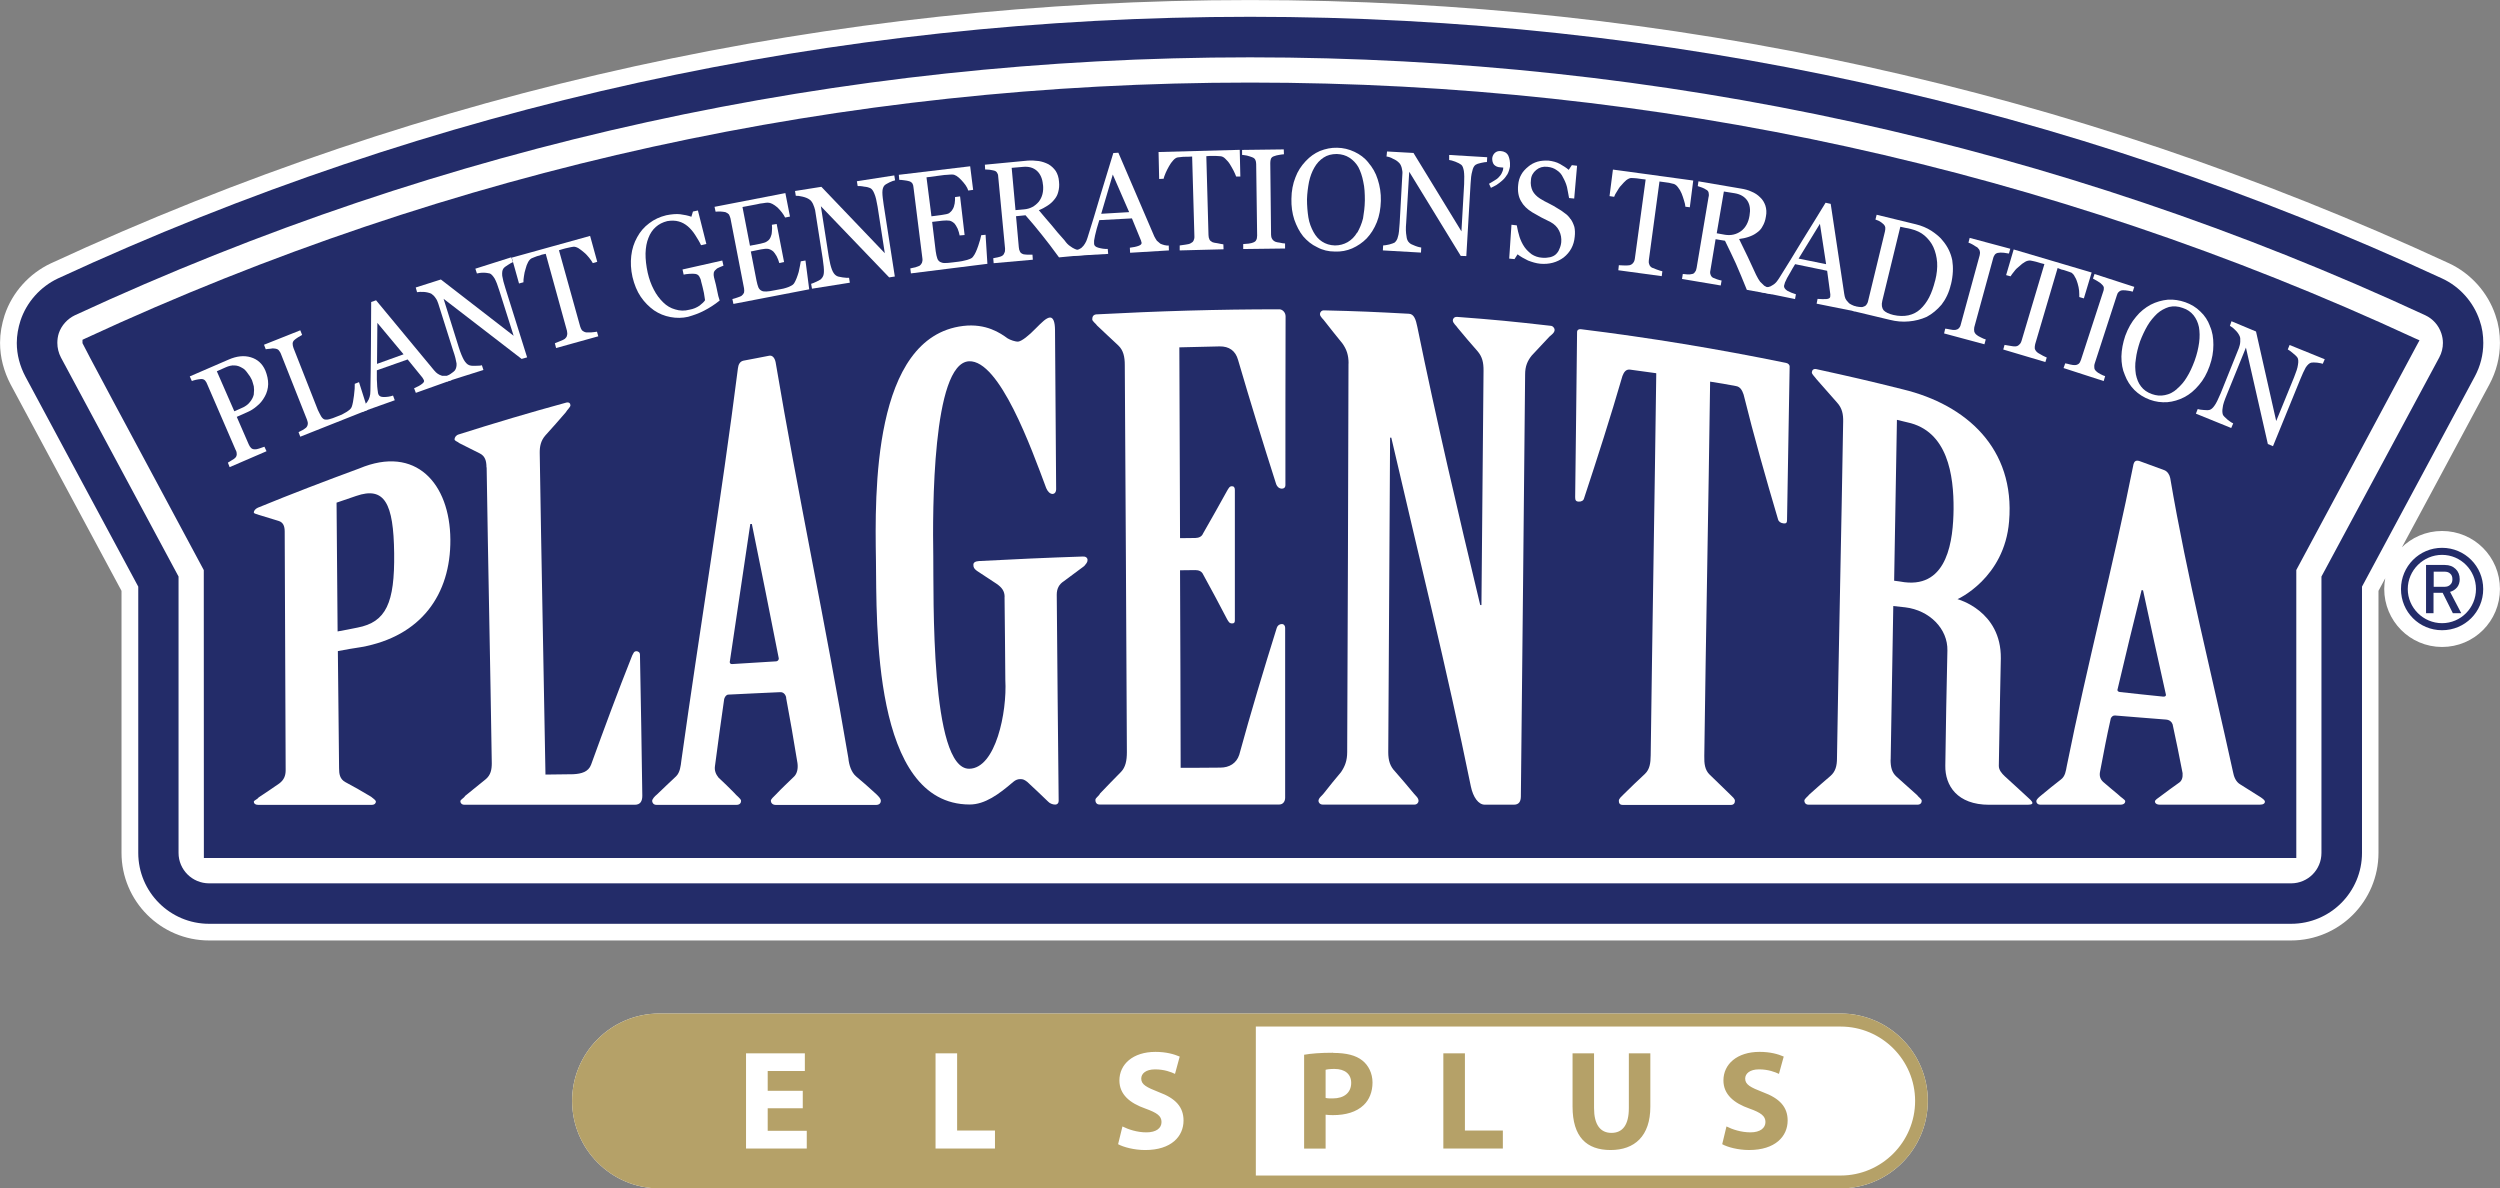
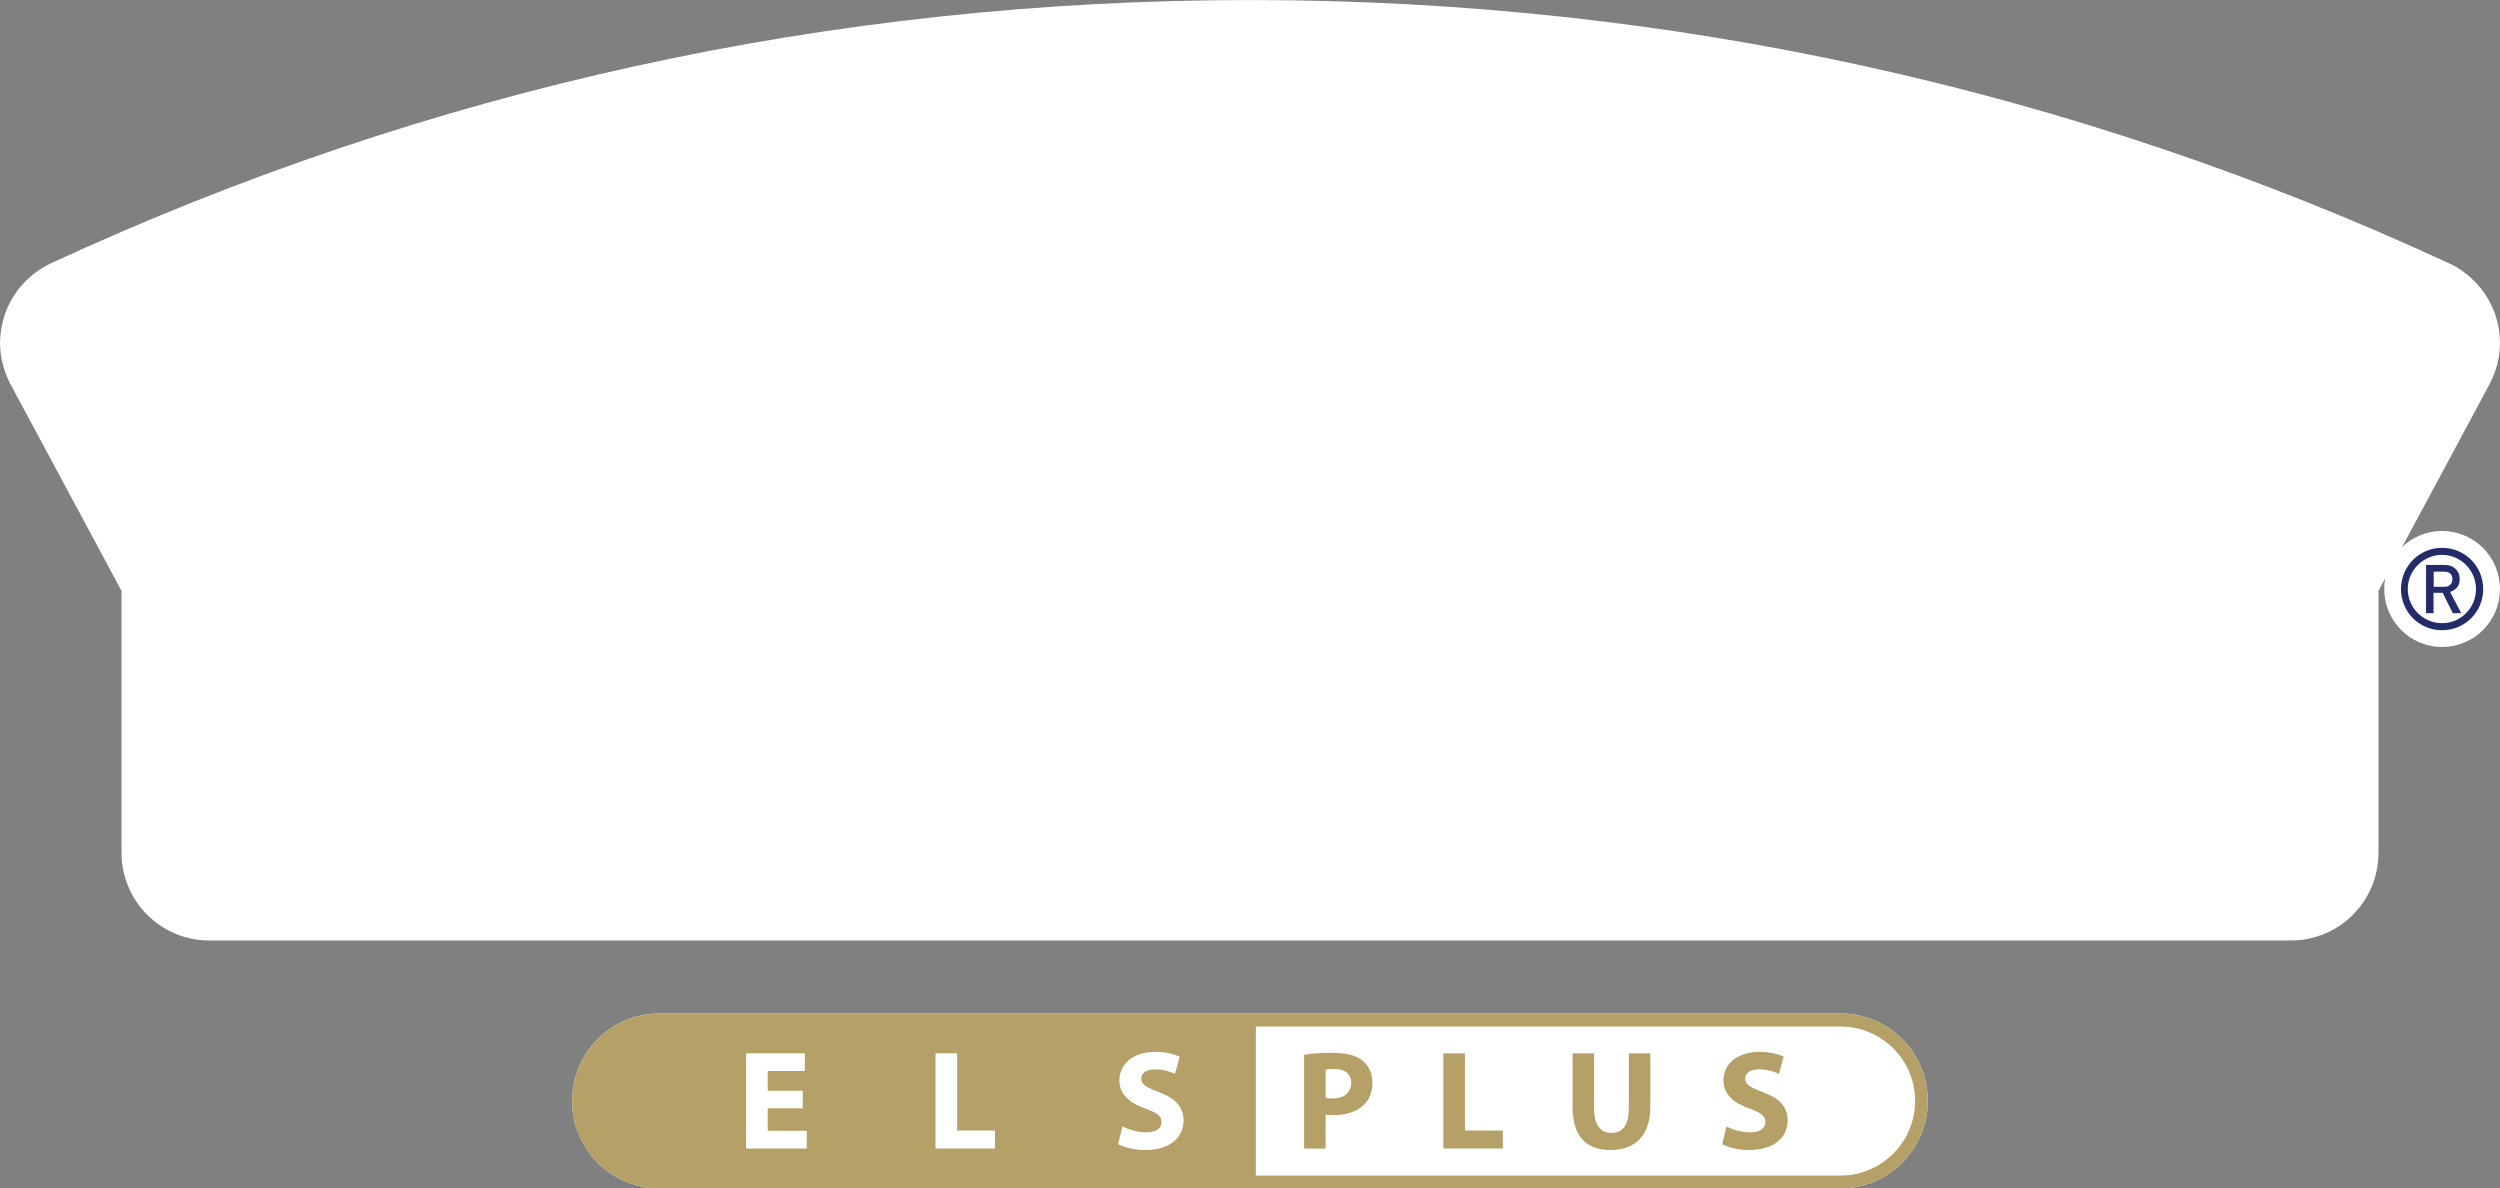
<svg xmlns="http://www.w3.org/2000/svg" id="_레이어_2" viewBox="0 0 287.32 136.58">
  <rect x="0" y="0" width="287.32" height="136.58" fill="#808080" stroke="none" />
  <defs>
    <style>.cls-1,.cls-2{fill:#fff;}.cls-3{fill:#232c69;}.cls-4{fill:#b5a168;}.cls-2{stroke:#fff;stroke-linecap:round;stroke-linejoin:round;stroke-width:3.85px;}</style>
  </defs>
  <g id="_레이어_3">
    <path class="cls-2" d="m285.39,39.4c0-.86-.12-1.74-.42-2.57-.71-2.11-2.3-3.88-4.31-4.82C237.58,12.07,191.5,1.93,143.67,1.93S49.73,12.07,6.66,32.01c-2,.94-3.59,2.69-4.3,4.81-.27.84-.43,1.72-.43,2.58,0,1.36.36,2.66.98,3.86,0,0,12.32,22.94,12.98,24.16v30.59c0,4.49,3.65,8.15,8.13,8.15h239.28c4.51,0,8.13-3.66,8.13-8.15v-30.59c.68-1.22,12.98-24.16,12.98-24.16.64-1.2.98-2.5.98-3.86Zm-4.73,23.55c-2.63,0-4.72,2.14-4.72,4.74s2.09,4.74,4.72,4.74,4.73-2.11,4.73-4.74-2.11-4.74-4.73-4.74Z" />
    <path class="cls-3" d="m275.94,67.7c0,2.63,2.1,4.73,4.72,4.73s4.73-2.1,4.73-4.73-2.11-4.74-4.73-4.74-4.72,2.13-4.72,4.74Zm.78,0c0-2.16,1.79-3.93,3.94-3.93s3.9,1.77,3.9,3.93-1.74,3.92-3.9,3.92-3.94-1.77-3.94-3.92Z" />
    <path class="cls-3" d="m282.87,70.47h-.97l-1.17-2.34h-1.05v2.34h-.86v-5.54h2.16c.53,0,.93.16,1.25.47.3.29.46.68.46,1.17,0,.36-.1.68-.3.93-.22.26-.49.44-.81.52l1.28,2.44Zm-1.02-3.9c0-.27-.07-.49-.25-.64-.15-.16-.38-.23-.66-.23h-1.24v1.74h1.24c.28,0,.51-.08.66-.24.18-.16.25-.36.25-.63Z" />
-     <path class="cls-3" d="m6.64,32.01h0c-1.98.94-3.57,2.69-4.28,4.82-.27.84-.43,1.72-.43,2.58,0,1.37.36,2.67.98,3.85,0,0,12.32,22.96,12.98,24.16v30.6c0,4.5,3.65,8.15,8.14,8.15h239.28c4.51,0,8.15-3.65,8.15-8.15v-30.6c.66-1.2,12.97-24.16,12.97-24.16.63-1.18.97-2.48.97-3.85,0-.87-.12-1.74-.42-2.58-.7-2.1-2.27-3.88-4.3-4.82C237.58,12.07,191.5,1.93,143.67,1.93S49.73,12.07,6.64,32.01Z" />
    <path class="cls-1" d="m8.61,36.23h0c-.86.41-1.55,1.17-1.85,2.06-.12.37-.17.75-.17,1.12,0,.58.14,1.15.41,1.67l13.52,25.18v31.76c0,1.94,1.58,3.5,3.51,3.5h239.28c1.94,0,3.49-1.56,3.49-3.5v-31.76l13.54-25.18c.28-.52.42-1.09.42-1.67,0-.37-.07-.76-.18-1.09-.3-.92-.97-1.68-1.85-2.09C236.28,16.55,190.8,6.59,143.67,6.59S51.09,16.55,8.61,36.23Zm.87,3.2v-.38l.36-.17C51.93,19.37,96.93,9.49,143.67,9.49s91.72,9.87,133.85,29.38l.55.24-.31.57s-13.71,25.6-13.85,25.83v33.1H23.43v-.57s-.01-32.23-.01-32.52q-13.94-25.95-13.94-26.08Z" />
    <path class="cls-1" d="m90.36,80.14c-.1-.34-.33-.62-.72-.59-2.38.1-3.56.17-5.94.28-.23.02-.38.22-.47.5-.43,2.96-.63,4.49-1.06,7.71-.08.51.1.95.41,1.33.73.67,1.07,1.02,1.77,1.72.33.4.82.71.82.95s-.15.46-.52.46h-9.21c-.32,0-.47-.22-.49-.44,0-.23.3-.55.55-.75.88-.86,1.33-1.26,2.2-2.09.46-.45.53-1.18.61-1.83,2.1-15.03,4.59-30.03,6.5-45.08.05-.42.23-.77.63-.86,1.18-.23,1.78-.33,2.97-.57.39-.07.64.3.73.75,2.56,15.2,5.79,30.29,8.36,45.5.07.78.34,1.63.89,2.1.95.8,1.41,1.21,2.33,2.05.24.24.51.49.51.75s-.16.48-.56.48h-11.5c-.4,0-.56-.24-.58-.46,0-.23.33-.47.55-.71.84-.88,1.29-1.28,2.14-2.11.32-.33.46-.88.37-1.54-.52-3.17-.78-4.66-1.31-7.52Zm-1.2-4.13c.24,0,.41-.22.32-.46-1-5.13-2.03-10.2-3.07-15.33h-.18c-.77,5.25-1.56,10.51-2.34,15.73-.08.27.08.39.25.37,1.99-.13,3-.19,5.02-.31Z" />
-     <path class="cls-1" d="m249.68,83.22c-.09-.26-.33-.48-.73-.52-2.33-.17-3.51-.29-5.87-.47-.22-.02-.4.13-.49.33-.52,2.31-.74,3.54-1.25,6.2-.07.45.05.81.38,1.11.68.59,1.04.88,1.73,1.46.31.32.8.58.8.75,0,.2-.15.4-.56.4h-9.18c-.33,0-.48-.2-.48-.4,0-.21.31-.47.56-.67.92-.76,1.37-1.13,2.26-1.82.5-.36.58-1.01.68-1.55,2.33-11.62,5.36-23.08,7.67-34.7.09-.29.24-.48.66-.36,1.14.41,1.72.62,2.87,1.05.38.15.61.53.69.92,1.93,11.37,4.75,22.5,7.21,33.75.1.54.31,1.16.87,1.47.94.6,1.4.87,2.32,1.46.24.17.48.34.48.5,0,.2-.17.35-.6.35h-11.47c-.4,0-.57-.19-.57-.36,0-.19.34-.38.59-.57.86-.65,1.29-.96,2.16-1.58.34-.21.47-.61.43-1.11-.46-2.39-.69-3.48-1.15-5.63Zm-1.08-3.16c.23.03.38-.09.31-.29-.88-3.98-1.77-7.94-2.61-11.91-.06-.03-.08-.04-.17-.04-.94,3.79-1.87,7.58-2.76,11.39-.08.18.09.3.24.32,1.99.23,3.01.32,4.99.53Z" />
    <path class="cls-1" d="m135.62,61.85c.69-.01,1.06-.01,1.77-.02.39-.01.73-.16.87-.51,1.13-1.99,1.71-2.99,2.82-5.01.18-.27.24-.43.5-.43.24,0,.34.16.34.43,0,5.01,0,10,0,14.99,0,.23-.07.35-.31.35-.33,0-.41-.2-.58-.48-1.08-2.08-1.65-3.12-2.75-5.14-.15-.35-.48-.51-.89-.51-.71,0-1.08.02-1.77.02.03,7.57.06,15.12.07,22.7,1.81,0,2.74,0,4.56-.02,1.04,0,1.85-.5,2.17-1.46,1.34-4.9,2.81-9.78,4.32-14.61.09-.28.33-.43.58-.43.24,0,.38.2.38.43v19.53c0,.43-.25.78-.67.78h-20.68c-.32,0-.46-.25-.46-.51,0-.27.38-.42.54-.76.95-1,1.43-1.48,2.39-2.46.54-.55.69-1.32.69-2.29-.06-14.84-.16-29.66-.24-44.49,0-.96-.17-1.69-.73-2.23-.99-.91-1.46-1.38-2.45-2.3-.18-.27-.56-.49-.56-.73,0-.29.12-.53.47-.56,7.03-.37,14.04-.59,21.08-.58.34.03.67.37.67.81-.02,6.46-.02,12.92-.02,19.38,0,.29-.17.42-.4.42-.32,0-.56-.23-.66-.51-1.52-4.75-2.98-9.49-4.38-14.28-.3-1.08-1.05-1.57-2.11-1.56-1.86.04-2.79.06-4.64.11.02,7.3.05,14.59.08,21.9Z" />
-     <path class="cls-1" d="m115.46,68.61c0-.7-.34-1.1-.9-1.5-.93-.62-1.36-.89-2.28-1.5-.33-.25-.41-.4-.41-.68-.02-.28.22-.42.64-.45,3.97-.21,7.94-.39,11.91-.52.32-.03.57.12.57.4s-.17.43-.39.7c-.95.7-1.41,1.05-2.34,1.74-.56.36-.81.87-.81,1.55.07,7.9.13,15.81.22,23.7,0,.26-.16.42-.4.42-.32,0-.65-.16-.82-.35-.95-.92-1.42-1.36-2.4-2.27-.32-.24-.48-.31-.78-.31-.26,0-.53.07-.83.33-1.65,1.42-3.25,2.59-5,2.59-11.22-.02-10.67-20.91-10.77-28.13-.12-7.56-.42-25.61,10.02-26.87,2.65-.32,4.31.84,5.1,1.42.32.2.91.4,1.23.38.41-.05,1.22-.69,2.01-1.51.74-.74,1.21-1.22,1.64-1.26.4-.01.57.56.58,1.4.04,6.12.09,12.24.13,18.35,0,.29-.14.5-.4.53-.31,0-.58-.29-.74-.67-1.71-4.58-5.36-14.74-8.88-14.58-4.22.23-4.19,17.26-4.1,22.4.06,4.38-.37,24.5,4.14,24.43,3.04-.05,4.35-6.51,4.14-10.2-.04-3.97-.04-5.83-.09-9.56Z" />
    <path class="cls-1" d="m55.91,53.72c0-.77-.17-1.3-.75-1.6-.93-.47-1.42-.72-2.37-1.19-.17-.17-.55-.25-.55-.44,0-.2.16-.47.47-.56,4.1-1.3,8.22-2.53,12.37-3.66.32-.08.48.09.48.32,0,.19-.39.53-.53.79-.93,1.07-1.39,1.61-2.34,2.65-.55.63-.67,1.29-.66,2.05.19,12.32.45,24.61.66,36.94,1.29-.01,1.91-.03,3.2-.04.94-.05,1.73-.27,2.04-1.09,1.53-4.22,3.08-8.42,4.73-12.56.16-.26.16-.45.46-.49.24,0,.43.14.43.4.1,5.4.2,10.79.27,16.21,0,.64-.23,1.04-.87,1.04h-19.56c-.33,0-.48-.2-.48-.4s.39-.34.55-.62c.95-.78,1.43-1.17,2.38-1.93.55-.47.68-1.07.68-1.82-.17-11.35-.42-22.68-.59-34Z" />
    <path class="cls-1" d="m154.99,41.78c0-.97-.23-1.64-.71-2.31-.8-1.01-1.23-1.5-2.01-2.52-.16-.26-.57-.53-.57-.86,0-.19.17-.44.48-.42,3.91.09,5.87.18,9.75.39.58.03.79.66.96,1.5,2.19,10.71,4.68,21.35,7.23,31.98h.14c.08-8.98.17-17.93.24-26.92.01-.98-.15-1.62-.69-2.26-.93-1.04-1.36-1.58-2.27-2.66-.16-.27-.57-.55-.57-.88,0-.18.15-.42.49-.4,4.28.32,6.44.53,10.72,1.02.31,0,.49.3.49.46,0,.34-.34.56-.6.79-.81.88-1.22,1.31-2.03,2.17-.49.61-.76,1.23-.76,2.16-.14,16.17-.33,32.35-.49,48.53-.01.59-.24.93-.8.93h-3.35c-.72,0-1.34-.85-1.6-2.11-2.73-13.41-6.05-26.7-9.14-40.07h-.14c-.08,12.06-.15,24.12-.21,36.15,0,.97.22,1.63.78,2.21.87.99,1.3,1.51,2.17,2.55.21.25.53.49.53.84,0,.17-.16.42-.47.42h-10.53c-.34,0-.5-.25-.5-.42,0-.35.42-.61.6-.86.78-1,1.19-1.49,1.99-2.45.46-.68.71-1.33.71-2.31.06-14.87.12-29.79.15-44.67Z" />
-     <path class="cls-1" d="m32.72,61.09c0-.62-.17-1.06-.7-1.22-.92-.29-1.4-.42-2.32-.71-.15-.08-.53-.11-.53-.27s.15-.4.46-.54c3.85-1.58,7.75-3.07,11.66-4.51,6.51-2.73,10.42,1.74,10.47,8.16.05,6.34-3.38,11.14-10.25,12.37-1.07.17-1.61.25-2.68.46.04,4.48.09,8.98.14,13.47,0,.64.08,1.23.71,1.58,1.19.64,1.78.98,2.97,1.69.22.19.55.38.55.57,0,.17-.15.36-.47.36h-13.08c-.3,0-.48-.15-.48-.35,0-.17.39-.26.55-.5.96-.64,1.45-.96,2.38-1.61.55-.41.73-.91.73-1.52-.03-9.14-.07-18.27-.11-27.42Zm6.08,11.48c.9-.16,1.39-.26,2.28-.44,3.3-.63,4.29-2.83,4.22-8.55-.07-5.75-1.1-7.71-4.37-6.58-.91.3-1.35.45-2.25.77.03,4.93.08,9.87.12,14.79Z" />
+     <path class="cls-1" d="m32.72,61.09c0-.62-.17-1.06-.7-1.22-.92-.29-1.4-.42-2.32-.71-.15-.08-.53-.11-.53-.27c3.85-1.58,7.75-3.07,11.66-4.51,6.51-2.73,10.42,1.74,10.47,8.16.05,6.34-3.38,11.14-10.25,12.37-1.07.17-1.61.25-2.68.46.04,4.48.09,8.98.14,13.47,0,.64.08,1.23.71,1.58,1.19.64,1.78.98,2.97,1.69.22.19.55.38.55.57,0,.17-.15.36-.47.36h-13.08c-.3,0-.48-.15-.48-.35,0-.17.39-.26.55-.5.96-.64,1.45-.96,2.38-1.61.55-.41.73-.91.73-1.52-.03-9.14-.07-18.27-.11-27.42Zm6.08,11.48c.9-.16,1.39-.26,2.28-.44,3.3-.63,4.29-2.83,4.22-8.55-.07-5.75-1.1-7.71-4.37-6.58-.91.3-1.35.45-2.25.77.03,4.93.08,9.87.12,14.79Z" />
    <path class="cls-1" d="m217.28,87.3c0,.83.13,1.47.69,1.97.93.84,1.4,1.26,2.36,2.11.15.23.53.45.53.66,0,.23-.15.44-.48.44h-12.53c-.34,0-.48-.24-.48-.45,0-.24.41-.49.57-.72.99-.89,1.46-1.3,2.44-2.14.57-.5.74-1.16.74-2.02.2-12.89.5-25.79.71-38.68.02-.84-.11-1.55-.69-2.19-.93-1.06-1.41-1.6-2.36-2.68-.17-.25-.55-.58-.55-.8.02-.25.17-.44.5-.38,4.01.88,5.98,1.33,9.97,2.33,7.27,1.76,12.91,6.78,12.2,15.17-.53,6.55-5.93,8.94-5.93,8.94,0,0,5.04,1.32,4.98,6.8-.09,4.1-.16,8.23-.23,12.36,0,.46.31.85.71,1.22.99.89,1.48,1.36,2.51,2.3.3.27.64.55.64.75s-.41.2-.82.2h-4.15c-3.67,0-5.08-2.2-5.04-4.5.07-4.41.13-8.8.24-13.22.06-2.5-2.05-4.63-4.84-4.97-.55-.06-.81-.08-1.38-.15-.09,5.88-.21,11.78-.3,17.65Zm.4-20.56c.46.07.71.08,1.18.17,5.03.63,5.62-4.91,5.66-8.39.03-3.91-.67-8.99-5.31-9.98-.47-.11-.72-.18-1.2-.29-.11,6.16-.21,12.3-.32,18.49Z" />
    <path class="cls-1" d="m190.33,42.89c-1.2-.17-1.8-.25-2.99-.41-.49-.06-.71.3-.88.74-1.37,4.73-2.87,9.39-4.41,14.06-.06.26-.32.39-.63.37-.32-.02-.39-.18-.39-.51.07-6.34.16-12.68.22-19.01,0-.17.15-.32.41-.3,7.89.97,15.81,2.28,23.62,3.88.24.05.4.23.4.4-.09,5.88-.21,11.76-.3,17.66,0,.31-.1.42-.41.38-.3-.03-.55-.19-.62-.45-1.41-4.76-2.77-9.54-3.96-14.35-.16-.48-.39-.91-.88-.98-1.17-.22-1.79-.33-2.97-.51-.19,14.33-.48,28.69-.67,43.02-.02.89.07,1.62.62,2.15.93.91,1.41,1.35,2.35,2.28.25.25.57.5.55.74,0,.22-.11.46-.48.46h-12.39c-.41,0-.47-.25-.47-.48,0-.26.33-.51.56-.75.97-.97,1.46-1.41,2.43-2.33.56-.53.66-1.24.67-2.14.19-14.65.45-29.27.64-43.89Z" />
    <path class="cls-1" d="m30.5,42.59c.21.53.33,1.06.32,1.56-.01.5-.15.99-.37,1.39-.24.44-.53.82-.89,1.1-.37.34-.79.59-1.25.78l-1.1.49,1.37,3.15c.07.18.17.31.27.42.13.13.27.16.45.16.11,0,.27-.01.48-.09.23-.07.43-.15.61-.21l.24.52-4.24,1.83-.2-.52c.1-.07.26-.14.44-.27.21-.11.35-.22.41-.29.12-.11.16-.26.17-.4,0-.14-.02-.33-.13-.5l-3.26-7.54c-.06-.17-.14-.31-.26-.45-.12-.11-.26-.17-.46-.16-.21.02-.41.05-.58.09-.2.05-.35.09-.47.14l-.24-.53,4.48-1.94c.92-.4,1.76-.49,2.53-.26.77.23,1.33.73,1.67,1.51Zm-1.33,2.68c.04-.3.04-.6,0-.87-.08-.26-.13-.51-.21-.71-.13-.29-.29-.54-.5-.8-.18-.26-.38-.49-.63-.61-.29-.17-.55-.27-.87-.28-.31-.03-.68.06-1.05.23l-.99.44,2.01,4.6.7-.31c.51-.2.88-.46,1.1-.76.24-.3.4-.61.45-.92Z" />
    <path class="cls-1" d="m41.25,43.89l1.02,3.22-7.76,3.08-.2-.52c.1-.04.24-.15.46-.24.18-.11.33-.21.41-.28.12-.13.17-.25.19-.4.03-.15-.02-.32-.09-.52l-3-7.57c-.06-.17-.17-.3-.25-.41-.11-.12-.27-.17-.45-.19-.14-.03-.32-.03-.52.02-.22.01-.39.04-.52.06l-.2-.52,4.17-1.66.21.53c-.12.06-.27.16-.46.27-.19.13-.34.23-.41.3-.14.11-.22.28-.22.43,0,.17.04.35.1.51l2.8,7.12c.17.31.26.56.37.72.11.18.23.3.37.36.17.04.35.04.57-.02.23-.05.52-.16.91-.32.17-.06.33-.13.53-.21.17-.09.34-.19.5-.28.15-.1.3-.19.42-.3.11-.1.18-.2.22-.31.11-.3.19-.74.26-1.3.08-.57.1-1.03.09-1.35l.49-.19Z" />
    <path class="cls-1" d="m51.99,43.65l-4.2,1.5-.2-.53c.37-.16.67-.31.87-.47.23-.16.31-.3.27-.42-.02-.04-.03-.09-.08-.16-.04-.07-.07-.12-.1-.17l-1.7-2.09-3.54,1.25c0,.41,0,.76,0,1.05.01.3.04.55.04.8.03.24.04.45.07.57.01.15.03.25.07.34.08.21.29.31.61.31.34,0,.7-.04,1.07-.17l.2.54-3.79,1.35-.21-.53c.12-.06.27-.14.46-.24.15-.12.27-.25.36-.36.15-.21.24-.41.29-.6.06-.18.09-.41.09-.7.02-1.54.06-3.27.06-5.14.02-1.9.02-3.58.03-5.07l.56-.2,6.66,8.04c.14.18.29.31.42.4.13.1.29.16.51.24.13.01.3.01.49,0,.19,0,.33-.03.45-.07l.21.53Zm-5.61-2.93l-3.01-3.61-.04,4.71,3.05-1.1Z" />
    <path class="cls-1" d="m58.96,30.12c-.13.04-.33.17-.59.33-.25.15-.43.29-.52.42-.13.19-.16.45-.13.83.06.39.18.85.36,1.41l2.5,7.96-.63.18-8.97-6.91,1.75,5.59c.2.63.39,1.08.57,1.41.17.3.38.53.58.61.14.07.38.11.77.09.37,0,.64-.02.73-.07l.18.55-4.18,1.32-.2-.54c.14-.06.35-.16.62-.34.29-.2.45-.33.51-.44.12-.19.18-.45.16-.75-.05-.31-.16-.83-.41-1.53l-1.69-5.35c-.07-.23-.17-.46-.34-.68-.14-.21-.31-.35-.47-.46-.23-.1-.5-.17-.84-.2-.35-.02-.59,0-.79.03l-.15-.54,2.89-.92,8.36,6.47-1.63-5.15c-.2-.65-.38-1.12-.56-1.44-.2-.31-.38-.51-.55-.57-.15-.03-.41-.09-.74-.09-.35,0-.59.06-.74.09l-.18-.55,4.13-1.31.19.54Z" />
    <path class="cls-1" d="m68.64,30.09l-.51.15c-.1-.18-.23-.39-.43-.63-.17-.2-.35-.42-.58-.6-.23-.19-.43-.36-.63-.48-.23-.13-.41-.19-.6-.17-.14.03-.34.04-.58.11-.24.06-.45.09-.64.16l-.43.13,2.44,8.77c.05.17.12.3.21.44.13.11.29.2.47.23.09,0,.29,0,.59,0,.3-.02.52-.06.66-.08l.15.53-4.85,1.35-.14-.55c.09-.03.32-.12.59-.24.26-.1.46-.19.56-.27.13-.11.22-.24.24-.37.05-.16.05-.33,0-.55l-2.44-8.85-.46.1c-.14.07-.31.12-.54.17-.21.07-.41.17-.61.24-.16.08-.29.22-.41.43-.13.23-.22.49-.29.77-.09.28-.16.57-.19.84-.06.29-.06.53-.06.72l-.51.14-.83-2.97,9-2.5.82,2.98Z" />
    <path class="cls-1" d="m83.17,30.52c-.1.04-.27.1-.46.19-.19.07-.33.15-.43.27-.12.09-.22.22-.25.38-.02.16-.02.33.03.52l.22.86c.13.62.23,1.05.27,1.27.06.21.11.39.16.53-.58.47-1.18.85-1.78,1.16-.61.32-1.22.53-1.85.71-.65.15-1.35.16-2.02.03-.7-.13-1.31-.38-1.89-.77-.56-.4-1.09-.92-1.52-1.55-.44-.64-.75-1.42-.96-2.29-.19-.85-.23-1.66-.14-2.43.09-.8.32-1.5.68-2.14.34-.63.8-1.17,1.38-1.6.58-.45,1.23-.74,1.96-.92.61-.12,1.14-.17,1.59-.12.47.06.91.15,1.3.29l.18-.6.57-.12.97,3.85-.61.14c-.19-.42-.43-.78-.67-1.17-.25-.39-.52-.71-.84-.99-.33-.28-.68-.47-1.06-.57-.39-.11-.82-.12-1.31-.04-.53.13-.97.36-1.33.68-.36.32-.65.75-.84,1.26-.2.5-.31,1.08-.33,1.78-.01.67.08,1.44.25,2.22.16.7.39,1.35.71,1.95.29.57.66,1.05,1.07,1.45.39.39.86.67,1.38.81.51.16,1.06.19,1.65.03.45-.08.81-.24,1.14-.46.29-.23.52-.43.64-.63-.03-.26-.08-.56-.13-.84-.06-.27-.11-.5-.16-.7l-.16-.61c-.03-.22-.11-.4-.2-.55-.09-.17-.23-.28-.46-.32-.17-.02-.39-.04-.69-.01-.28.01-.5.06-.66.09l-.13-.59,4.57-1.03.13.57Z" />
    <path class="cls-1" d="m92.57,29.93l.43,3.32-8.71,1.68-.12-.56c.15-.02.35-.11.59-.18.24-.07.39-.15.46-.19.15-.12.24-.24.29-.37.03-.14.03-.31,0-.5l-1.56-8.04c-.04-.15-.11-.31-.17-.44-.1-.11-.23-.2-.41-.27-.14-.02-.33-.06-.55-.07-.24,0-.43,0-.58.02l-.12-.56,8.14-1.58.53,2.7-.56.11c-.18-.38-.49-.77-.88-1.16-.43-.36-.78-.55-1.1-.55-.16,0-.33.02-.54.06-.23.02-.47.06-.74.13l-1.64.31.86,4.45,1.19-.23c.36-.08.65-.16.78-.28.19-.11.31-.27.4-.47.08-.17.14-.38.15-.66.03-.27.03-.53,0-.77l.55-.09.85,4.37-.55.12c-.06-.25-.17-.51-.3-.78-.15-.25-.28-.44-.39-.55-.2-.17-.4-.26-.59-.3-.21-.03-.49,0-.82.06l-1.17.24.65,3.34c.08.34.13.59.22.79.08.17.2.3.34.37.15.09.34.11.57.1.23,0,.54-.06.95-.14.16-.03.4-.07.64-.12.28-.04.49-.1.68-.16.17-.04.36-.13.54-.22.22-.1.32-.21.4-.33.17-.27.34-.7.51-1.27.13-.58.2-.97.24-1.23l.52-.09Z" />
    <path class="cls-1" d="m102.86,20.73c-.14.02-.36.1-.62.22-.27.14-.48.25-.58.35-.15.16-.25.42-.25.81s.07.87.15,1.43l1.28,8.24-.65.1-7.85-8.18.91,5.81c.11.65.23,1.13.36,1.47.13.34.29.56.47.68.13.11.39.17.75.22.38.05.62.07.75.05l.09.56-4.35.69-.1-.56c.14-.04.37-.13.66-.27.31-.15.51-.26.54-.35.18-.18.26-.42.27-.73.02-.29-.03-.83-.14-1.57l-.87-5.55c-.05-.23-.14-.47-.24-.7-.12-.25-.25-.42-.41-.52-.19-.14-.46-.25-.8-.33-.33-.08-.58-.11-.77-.1l-.09-.55,3.03-.48,7.29,7.63-.83-5.35c-.11-.66-.22-1.15-.37-1.49-.13-.34-.29-.55-.47-.64-.14-.07-.38-.14-.71-.17-.32-.07-.57-.07-.74-.07l-.09-.55,4.3-.67.09.56Z" />
    <path class="cls-1" d="m113.27,26.99l.21,3.33-8.79,1.1-.07-.57c.15-.05.36-.07.59-.13.24-.08.41-.14.46-.17.15-.11.23-.23.29-.35.05-.14.08-.31.05-.5l-1.02-8.13c-.01-.17-.05-.33-.11-.45-.08-.13-.19-.23-.38-.29-.15-.05-.35-.08-.58-.11-.22-.03-.39-.05-.57-.05l-.05-.58,8.2-.98.34,2.71-.56.08c-.12-.41-.41-.79-.8-1.21-.4-.42-.72-.63-1.03-.63-.15,0-.33,0-.57.03-.21,0-.44.03-.72.07l-1.68.22.57,4.48,1.21-.16c.37-.05.67-.11.82-.2.15-.12.31-.26.41-.46.11-.16.18-.38.23-.66.03-.26.06-.52.04-.73l.58-.08.52,4.44-.57.05c-.04-.24-.12-.49-.23-.78-.13-.28-.26-.46-.35-.58-.21-.2-.4-.3-.58-.34-.21-.03-.48-.03-.8,0l-1.2.14.41,3.38c.04.34.12.62.18.81.06.18.15.3.32.41.13.07.31.13.53.13s.56-.02.97-.08c.17-.03.39-.05.65-.08.26-.03.49-.08.68-.13.17-.02.38-.1.57-.17.21-.08.33-.17.41-.3.21-.26.4-.7.58-1.23.18-.54.3-.96.34-1.21l.51-.05Z" />
    <path class="cls-1" d="m124.59,29.31l-2.88.27c-.73-1.02-1.4-1.87-1.97-2.59-.57-.73-1.21-1.48-1.88-2.25l-1.09.11.32,3.57c.01.2.06.35.13.49.06.15.2.24.39.31.09.02.26.04.47.05h.58l.04.58-4.5.4-.05-.57c.12-.02.29-.07.5-.1.24-.06.4-.1.47-.15.16-.08.25-.19.3-.35.09-.12.09-.31.09-.5l-.78-8.19c0-.2-.03-.36-.11-.48-.06-.15-.18-.25-.36-.3-.14-.04-.31-.06-.52-.1-.18,0-.35-.04-.52-.03l-.03-.55,4.92-.47c.43-.03.88,0,1.28.05.41.07.75.19,1.11.37.34.2.61.46.83.77.21.33.35.75.38,1.23.05.45.01.82-.09,1.18-.08.34-.24.63-.47.9-.19.24-.45.48-.75.67-.3.2-.65.39-1.01.53.59.69,1.07,1.28,1.49,1.75.38.47.85,1.05,1.46,1.71.23.33.45.55.65.67.18.14.38.26.55.33.13.07.29.1.5.12.19.03.35.03.5.03l.06.55Zm-4.73-8.09c-.05-.66-.28-1.21-.68-1.58-.41-.37-.95-.53-1.63-.46l-1.28.11.44,4.86,1-.09c.68-.06,1.22-.35,1.67-.87.4-.52.58-1.17.49-1.98Z" />
    <path class="cls-1" d="m134.33,28.78l-4.45.27-.03-.58c.39-.05.72-.11.99-.21.25-.09.36-.2.36-.32,0-.05,0-.1-.04-.18-.01-.05-.02-.14-.05-.17l-1.02-2.49-3.75.2c-.11.4-.22.71-.3,1-.07.28-.14.56-.19.77-.06.25-.07.43-.11.59,0,.14,0,.24,0,.35,0,.21.16.37.49.46.33.09.69.16,1.08.14l.05.57-4.01.23-.06-.57c.15-.02.29-.07.51-.11.2-.07.34-.15.47-.23.19-.17.33-.33.42-.5.1-.15.22-.4.29-.66.47-1.45.95-3.09,1.49-4.9.56-1.82,1.04-3.43,1.48-4.85l.58-.04,4.13,9.62c.09.19.21.36.29.49.11.1.26.23.41.35.13.05.28.12.46.16.2.04.36.07.5.05l.02.56Zm-4.56-4.4l-1.88-4.32-1.33,4.51,3.22-.19Z" />
-     <path class="cls-1" d="m142.57,20.29h-.5c-.07-.19-.16-.4-.3-.68-.14-.24-.26-.5-.42-.74-.14-.23-.33-.44-.52-.62-.17-.18-.36-.27-.52-.29-.15,0-.35-.04-.59-.04h-.65l-.43.03.25,9.06c0,.19.04.37.11.51.06.14.19.23.36.32.1.04.29.08.59.12.28.07.49.09.65.12l.02.57-5.04.13v-.57c.13-.02.36-.04.64-.09.27-.04.48-.08.58-.14.16-.09.29-.16.36-.3.07-.14.12-.29.11-.51l-.26-9.18-.43.02c-.15,0-.36,0-.6.01-.22.02-.44.05-.64.07-.17.03-.35.16-.5.33-.18.2-.35.42-.48.67-.15.25-.27.51-.39.77-.11.27-.21.51-.23.68l-.52.03-.07-3.1,9.33-.25.07,3.08Z" />
    <path class="cls-1" d="m147.7,28.56l-4.82.06v-.57c.13-.01.34-.02.61-.05.24-.04.42-.07.51-.12.18-.06.32-.16.37-.29.07-.1.11-.29.11-.51l-.11-8.23c0-.19-.04-.35-.09-.46-.06-.14-.17-.25-.4-.33-.16-.07-.35-.11-.57-.18-.23-.05-.43-.06-.56-.08v-.57s4.79-.06,4.79-.06l.02.56c-.15,0-.33.04-.54.07-.22.03-.41.08-.59.15-.18.05-.31.16-.37.31-.05.15-.07.3-.07.48l.09,8.25c0,.17.04.34.12.46.07.14.2.25.37.33.11.05.29.08.52.11.24.06.44.09.6.09v.58Z" />
    <path class="cls-1" d="m157.27,18.7c.46.53.84,1.17,1.07,1.92.25.77.38,1.57.36,2.47-.03.9-.17,1.72-.46,2.44-.29.73-.69,1.36-1.17,1.87-.47.48-1.04.87-1.67,1.15-.61.26-1.26.39-1.98.36-.74,0-1.42-.16-2.04-.5-.63-.29-1.15-.72-1.61-1.25-.43-.53-.76-1.19-1.02-1.92-.24-.74-.35-1.54-.33-2.39.01-.91.17-1.74.46-2.46.26-.71.67-1.33,1.18-1.87.47-.51,1.02-.9,1.64-1.17.64-.25,1.29-.39,1.98-.37.69.01,1.36.17,1.99.47.62.29,1.16.69,1.59,1.22Zm-1.28,8.04c.27-.48.51-1.03.66-1.64.1-.61.2-1.28.21-2.07,0-.77-.03-1.48-.18-2.13-.12-.65-.32-1.22-.57-1.7-.27-.46-.61-.81-1.03-1.08-.41-.26-.87-.4-1.44-.42-.6,0-1.1.13-1.52.41-.44.28-.8.68-1.07,1.16-.27.47-.47,1-.61,1.64-.12.64-.21,1.3-.23,1.99,0,.76.06,1.46.16,2.09.1.63.32,1.18.59,1.68.26.47.59.85.99,1.1.42.27.88.42,1.47.44.53,0,1.02-.13,1.46-.38.44-.26.8-.61,1.09-1.1Z" />
    <path class="cls-1" d="m170.89,18.62c-.14,0-.36.03-.67.1-.3.06-.51.14-.62.21-.19.13-.32.36-.4.76-.11.36-.16.85-.19,1.43l-.49,8.31-.64-.02-5.92-9.67-.35,5.86c-.06.64-.04,1.15.03,1.51.03.37.14.62.32.78.1.12.33.24.69.37.33.13.57.17.69.19l-.03.58-4.38-.25.03-.57c.14,0,.38-.04.7-.11.32-.09.52-.16.62-.22.17-.15.32-.36.38-.67.11-.29.15-.83.2-1.56l.31-5.6c.03-.24,0-.48-.07-.75-.07-.25-.16-.44-.29-.57-.18-.19-.4-.35-.71-.48-.29-.17-.55-.24-.75-.26l.06-.58,3.04.17,5.51,9.01.31-5.42c.03-.66.02-1.17-.03-1.52-.07-.36-.15-.6-.31-.72-.13-.1-.36-.23-.68-.35-.3-.12-.54-.17-.7-.19v-.58s4.37.26,4.37.26l-.03.55Z" />
    <path class="cls-1" d="m173.55,19.07c-.06.35-.15.67-.3.95-.17.27-.36.52-.58.71-.22.19-.46.39-.7.54-.26.13-.47.24-.62.32l-.22-.47c.2-.13.43-.24.6-.36.24-.13.38-.25.47-.34.15-.16.3-.32.38-.5.08-.15.18-.36.19-.66l-.35-.03c-.31-.01-.54-.13-.71-.3-.16-.19-.22-.46-.21-.75.02-.2.11-.42.28-.59.19-.18.42-.25.69-.23.41.03.71.2.88.53.13.29.22.7.19,1.19Z" />
    <path class="cls-1" d="m180.5,25.16c.21.29.33.58.44.92.07.33.09.7.04,1.13-.09,1-.53,1.79-1.27,2.38-.77.57-1.66.81-2.7.72-.49-.05-.93-.19-1.4-.37-.46-.22-.86-.45-1.2-.71l-.35.55-.61-.06.26-3.89.61.07c.08.48.2.94.32,1.34.13.38.3.77.57,1.16.23.33.53.6.83.83.33.21.72.36,1.19.39.34.03.65,0,.93-.06.27-.07.47-.17.65-.33.17-.17.32-.36.4-.6.11-.23.19-.49.22-.79.04-.45-.03-.89-.24-1.32-.21-.42-.53-.75-.99-1-.32-.17-.67-.34-1.08-.54-.41-.23-.76-.42-1.04-.59-.58-.36-1-.77-1.27-1.27-.29-.49-.41-1.13-.33-1.87.04-.43.15-.83.36-1.19.18-.34.48-.65.8-.91.31-.27.67-.45,1.06-.57.42-.12.85-.14,1.28-.12.48.06.92.17,1.29.38.35.2.72.42,1.02.68l.36-.54.6.07-.33,3.77-.59-.06c-.07-.44-.17-.87-.24-1.27-.11-.42-.28-.79-.46-1.11-.16-.35-.39-.61-.7-.81-.29-.22-.66-.36-1.11-.4-.49-.05-.91.07-1.26.36-.36.29-.59.69-.61,1.14-.07.49.02.91.19,1.27.17.33.46.63.85.88.35.22.68.4,1.04.57.36.17.66.36.97.55.3.17.58.35.82.55.29.19.51.43.67.68Z" />
    <path class="cls-1" d="m194.23,23.82l-.53-.06c-.02-.22-.07-.46-.16-.72-.09-.29-.17-.55-.27-.79-.12-.29-.25-.51-.42-.72-.15-.21-.31-.33-.48-.39-.14-.02-.31-.08-.55-.13-.26-.03-.46-.06-.65-.09l-.45-.06-1.22,9.02c-.03.17-.02.34.04.48.03.16.15.3.31.4.11.04.26.11.54.21.27.1.52.18.66.21l-.07.56-4.99-.68.06-.58c.12,0,.36.03.64.03s.49,0,.6-.03c.18-.05.31-.14.39-.25.12-.13.18-.29.21-.51l1.24-9.09-.43-.05c-.18-.03-.35-.05-.57-.08-.24-.02-.45-.04-.66-.04-.17,0-.36.1-.57.25-.18.17-.38.35-.56.58-.22.21-.35.45-.5.7-.17.24-.27.46-.33.63l-.53-.08.39-3.05,9.23,1.26-.39,3.05Z" />
    <path class="cls-1" d="m203.59,33.82l-2.83-.51c-.46-1.16-.89-2.16-1.26-3.02-.4-.84-.79-1.71-1.25-2.62l-1.08-.18-.59,3.55c-.05.19-.05.37,0,.49.04.14.12.29.29.39.09.04.24.08.46.18.21.06.39.13.53.14l-.1.57-4.45-.75.09-.57c.14,0,.3.03.54.05.23,0,.38,0,.47-.04.18-.02.31-.08.39-.25.1-.09.16-.27.19-.47l1.37-8.13c.05-.16.05-.34.01-.5-.03-.15-.12-.28-.32-.37-.1-.07-.24-.15-.43-.22-.2-.08-.37-.13-.5-.17l.08-.55,4.87.83c.45.07.87.18,1.22.35.4.16.72.38.99.65.3.27.48.59.61.95.12.37.16.81.06,1.28-.06.42-.2.81-.38,1.1-.15.32-.41.58-.7.77-.25.19-.54.33-.89.45-.35.12-.7.2-1.11.25.41.82.73,1.51,1,2.06.25.56.57,1.25.95,2.05.17.35.33.61.47.8.17.17.32.31.46.45.16.08.3.18.47.25.19.06.34.11.47.14l-.09.58Zm-2.52-9.04c.12-.68.05-1.24-.24-1.7-.31-.47-.8-.76-1.46-.87l-1.25-.2-.82,4.8.95.17c.68.11,1.3-.03,1.83-.41.53-.39.87-1,.99-1.79Z" />
-     <path class="cls-1" d="m213.15,35.78l-4.37-.88.11-.55c.38.03.74.04,1,.02.27-.02.41-.1.44-.22.02-.03.02-.11.02-.17.02-.07,0-.13,0-.19l-.36-2.67-3.68-.76c-.22.36-.39.64-.52.89-.14.25-.29.5-.41.71-.1.2-.19.38-.24.51-.03.16-.08.25-.1.35-.04.21.09.4.36.59.29.16.63.3,1,.41l-.1.55-3.95-.81.1-.55c.15.01.29.01.51.01.22-.01.37-.05.52-.11.2-.11.41-.23.53-.35.16-.14.29-.33.45-.57.81-1.29,1.71-2.74,2.7-4.39,1-1.6,1.87-3.02,2.65-4.3l.59.13,1.55,10.32c.03.23.08.41.14.56.06.14.16.26.33.44.08.11.23.21.39.28.17.09.34.14.45.18l-.11.55Zm-3.28-5.42l-.71-4.64-2.45,4,3.15.64Z" />
    <path class="cls-1" d="m224.21,32.69c-.21.93-.59,1.7-1.07,2.32-.5.59-1.08,1.07-1.7,1.4-.66.3-1.35.47-2.06.53-.74.07-1.46,0-2.18-.18l-4.3-1.03.15-.56c.17.03.33.06.58.1.22.02.37.04.47,0,.15-.05.31-.11.39-.23.09-.12.17-.25.21-.46l1.93-7.97c.05-.18.05-.35.04-.49-.04-.17-.13-.3-.27-.41-.13-.12-.27-.22-.44-.31-.17-.07-.32-.12-.42-.17l.14-.55,4.52,1.1c.62.15,1.23.4,1.78.75.53.36,1.03.75,1.36,1.21.5.61.86,1.33,1.03,2.17.13.82.1,1.74-.15,2.78Zm-1.8-.45c.19-.76.26-1.44.22-2.09-.05-.64-.2-1.24-.44-1.77-.23-.5-.59-.94-1-1.3-.42-.36-.95-.61-1.57-.76-.17-.04-.42-.11-.67-.14-.26-.06-.43-.09-.55-.12l-2.07,8.5c-.12.48-.05.83.14,1.09.22.24.6.42,1.14.55.61.14,1.21.15,1.72.04.53-.12.98-.35,1.36-.7.4-.37.73-.81,1.02-1.36.28-.55.5-1.17.69-1.93Z" />
    <path class="cls-1" d="m228.07,39.57l-4.64-1.25.13-.55c.15,0,.32.06.59.1.24.05.42.07.56.05.16-.02.3-.08.4-.18.1-.1.2-.24.24-.46l2.17-7.94c.05-.19.05-.35.01-.47-.01-.14-.12-.28-.28-.44-.14-.07-.31-.18-.51-.31-.18-.11-.37-.19-.51-.23l.14-.55,4.67,1.25-.16.55c-.14-.03-.35-.06-.57-.09-.19,0-.38-.04-.57,0-.19,0-.34.07-.46.19-.08.12-.17.26-.21.44l-2.17,7.93c-.03.17-.03.32,0,.5.05.14.13.28.3.4.08.06.23.17.46.27.21.12.39.18.56.23l-.15.55Z" />
    <path class="cls-1" d="m239.48,34.29l-.51-.15c0-.19,0-.43-.02-.72-.03-.3-.09-.57-.17-.84-.08-.27-.17-.54-.32-.76-.09-.22-.24-.37-.37-.47-.15-.07-.36-.13-.56-.2-.23-.08-.43-.15-.63-.18l-.42-.17-2.58,8.75c-.05.17-.05.34-.05.49.03.15.12.3.27.44.06.06.22.16.49.3.24.16.46.22.62.31l-.16.52-4.84-1.44.15-.53c.15.02.38.06.66.11.28.06.46.07.59.06.18-.01.33-.08.42-.19.14-.1.22-.25.29-.47l2.62-8.8-.44-.11c-.11-.04-.32-.1-.53-.16-.23-.05-.45-.11-.66-.14-.16,0-.36.02-.58.15-.24.13-.45.3-.65.49-.23.18-.45.38-.61.61-.2.23-.32.42-.42.57l-.51-.14.87-2.95,8.96,2.65-.89,2.96Z" />
    <path class="cls-1" d="m241.76,43.79l-4.6-1.49.19-.54c.13.01.34.07.57.13.23.06.43.07.53.07.2,0,.34-.07.46-.16.1-.09.18-.23.25-.44l2.55-7.83c.08-.19.08-.34.08-.47-.01-.13-.11-.27-.28-.42-.1-.12-.3-.23-.47-.34-.22-.13-.37-.22-.5-.28l.18-.53,4.57,1.48-.18.55c-.12-.05-.34-.07-.53-.11-.23-.04-.42-.05-.59-.05-.21,0-.36.07-.47.18-.13.1-.2.26-.24.42l-2.54,7.82c-.06.18-.06.35-.04.51,0,.12.09.27.24.4.07.08.22.18.45.3.22.12.4.2.55.24l-.17.57Z" />
    <path class="cls-1" d="m253.97,37.46c.31.67.41,1.38.41,2.17s-.13,1.6-.44,2.45c-.31.87-.7,1.57-1.21,2.16-.53.63-1.06,1.08-1.7,1.41-.62.32-1.27.51-1.92.57-.7.05-1.37-.04-2.03-.28-.68-.25-1.29-.63-1.78-1.12-.49-.5-.85-1.07-1.09-1.71-.29-.65-.4-1.34-.4-2.14.02-.79.17-1.56.44-2.37.32-.87.73-1.59,1.24-2.19.47-.59,1.06-1.05,1.68-1.39.64-.33,1.3-.51,1.99-.58.69-.04,1.33.07,1.98.29.67.24,1.25.58,1.74,1.07.51.47.87,1.04,1.1,1.66Zm-3.76,7.22c.42-.36.81-.8,1.12-1.33.34-.54.62-1.16.89-1.88.27-.74.43-1.44.52-2.09.09-.67.07-1.27-.02-1.79-.11-.53-.32-.98-.62-1.36-.31-.38-.71-.67-1.25-.84-.54-.2-1.06-.23-1.57-.11-.49.15-.97.41-1.37.77-.38.37-.78.82-1.1,1.37-.32.55-.61,1.16-.86,1.82-.24.72-.41,1.39-.48,2.02-.11.62-.08,1.2,0,1.76.12.56.29,1.01.6,1.4.29.39.71.68,1.24.87.52.18.99.23,1.5.12.52-.1.97-.33,1.39-.71Z" />
    <path class="cls-1" d="m266.95,41.81c-.13-.03-.33-.1-.64-.13-.31-.03-.53-.03-.69,0-.19.04-.43.25-.63.56-.18.33-.39.77-.61,1.32l-3.15,7.72-.59-.25-2.52-11.08-2.21,5.44c-.25.61-.43,1.1-.46,1.46-.07.36-.04.64.03.83.07.14.27.33.56.58.29.23.51.36.62.4l-.23.53-4.06-1.65.21-.53c.14.05.35.09.69.11.33.03.56.03.64,0,.23-.06.42-.24.61-.52.18-.24.41-.72.7-1.4l2.09-5.2c.08-.23.15-.47.16-.73.02-.27,0-.5-.07-.64-.11-.24-.27-.48-.52-.71-.22-.23-.44-.39-.6-.47l.18-.53,2.82,1.18,2.32,10.29,2.05-5.02c.24-.61.41-1.08.45-1.44.07-.38.04-.64-.04-.8-.09-.15-.27-.33-.53-.53-.26-.23-.45-.35-.6-.44l.21-.51,4.04,1.64-.23.52Z" />
    <path class="cls-1" d="m211.53,116.48H75.79c-5.55,0-10.04,4.51-10.04,10.04s4.49,10.06,10.04,10.06h135.73c5.54,0,10.04-4.52,10.04-10.06s-4.5-10.04-10.04-10.04Z" />
    <path class="cls-4" d="m202.6,125.52c-1.41-.55-2.03-.86-2.03-1.56,0-.57.53-1.06,1.59-1.06s1.85.31,2.29.52l.55-1.99c-.66-.29-1.56-.54-2.78-.54-2.59,0-4.15,1.42-4.15,3.28,0,1.6,1.19,2.61,3,3.24,1.32.47,1.83.86,1.83,1.54s-.59,1.19-1.72,1.19c-1.07,0-2.1-.34-2.76-.68l-.49,2.04c.6.34,1.83.67,3.09.67,3.01,0,4.43-1.57,4.43-3.39,0-1.55-.91-2.55-2.85-3.26Zm-49.37-4.53c-1.5,0-2.57.09-3.35.23v10.79h2.47v-3.9c.21.03.5.05.83.05,1.47,0,2.71-.35,3.55-1.16.64-.61,1.01-1.52,1.01-2.59s-.48-1.99-1.17-2.53c-.74-.59-1.82-.87-3.35-.87Zm-.06,5.25c-.37,0-.62,0-.82-.06v-3.23c.16-.05.5-.1,1.01-.1,1.22,0,1.93.6,1.93,1.6,0,1.12-.8,1.79-2.12,1.79Zm58.36-9.76H75.79c-5.55,0-10.04,4.51-10.04,10.04s4.49,10.06,10.04,10.06h135.73c5.54,0,10.04-4.52,10.04-10.06s-4.5-10.04-10.04-10.04Zm-118.82,15.52h-6.97v-10.94h6.76v2.03h-4.27v2.27h4.03v2.01h-4.03v2.59h4.49v2.03Zm21.64,0h-6.83v-10.94h2.48v8.87h4.35v2.07Zm17.25.17c-1.24,0-2.48-.33-3.1-.67l.5-2.04c.67.34,1.69.68,2.75.68,1.13,0,1.74-.48,1.74-1.19s-.53-1.06-1.84-1.54c-1.81-.63-3-1.63-3-3.24,0-1.86,1.56-3.28,4.14-3.28,1.23,0,2.13.26,2.79.54l-.54,1.99c-.44-.21-1.22-.52-2.29-.52s-1.59.49-1.59,1.06c0,.7.62,1,2.03,1.56,1.93.71,2.83,1.71,2.83,3.26,0,1.82-1.4,3.39-4.41,3.39Zm79.94,2.93h-67.21v-17.12h67.21c4.72,0,8.56,3.84,8.56,8.55s-3.84,8.57-8.56,8.57Zm-24.34-7.75c0,1.93-.71,2.85-2,2.85s-2-.96-2-2.85v-6.29h-2.47v6.11c0,3.49,1.61,5,4.37,5s4.57-1.6,4.57-4.98v-6.13h-2.47v6.29Zm-18.84-6.29h-2.48v10.94h6.84v-2.07h-4.36v-8.87Z" />
  </g>
</svg>